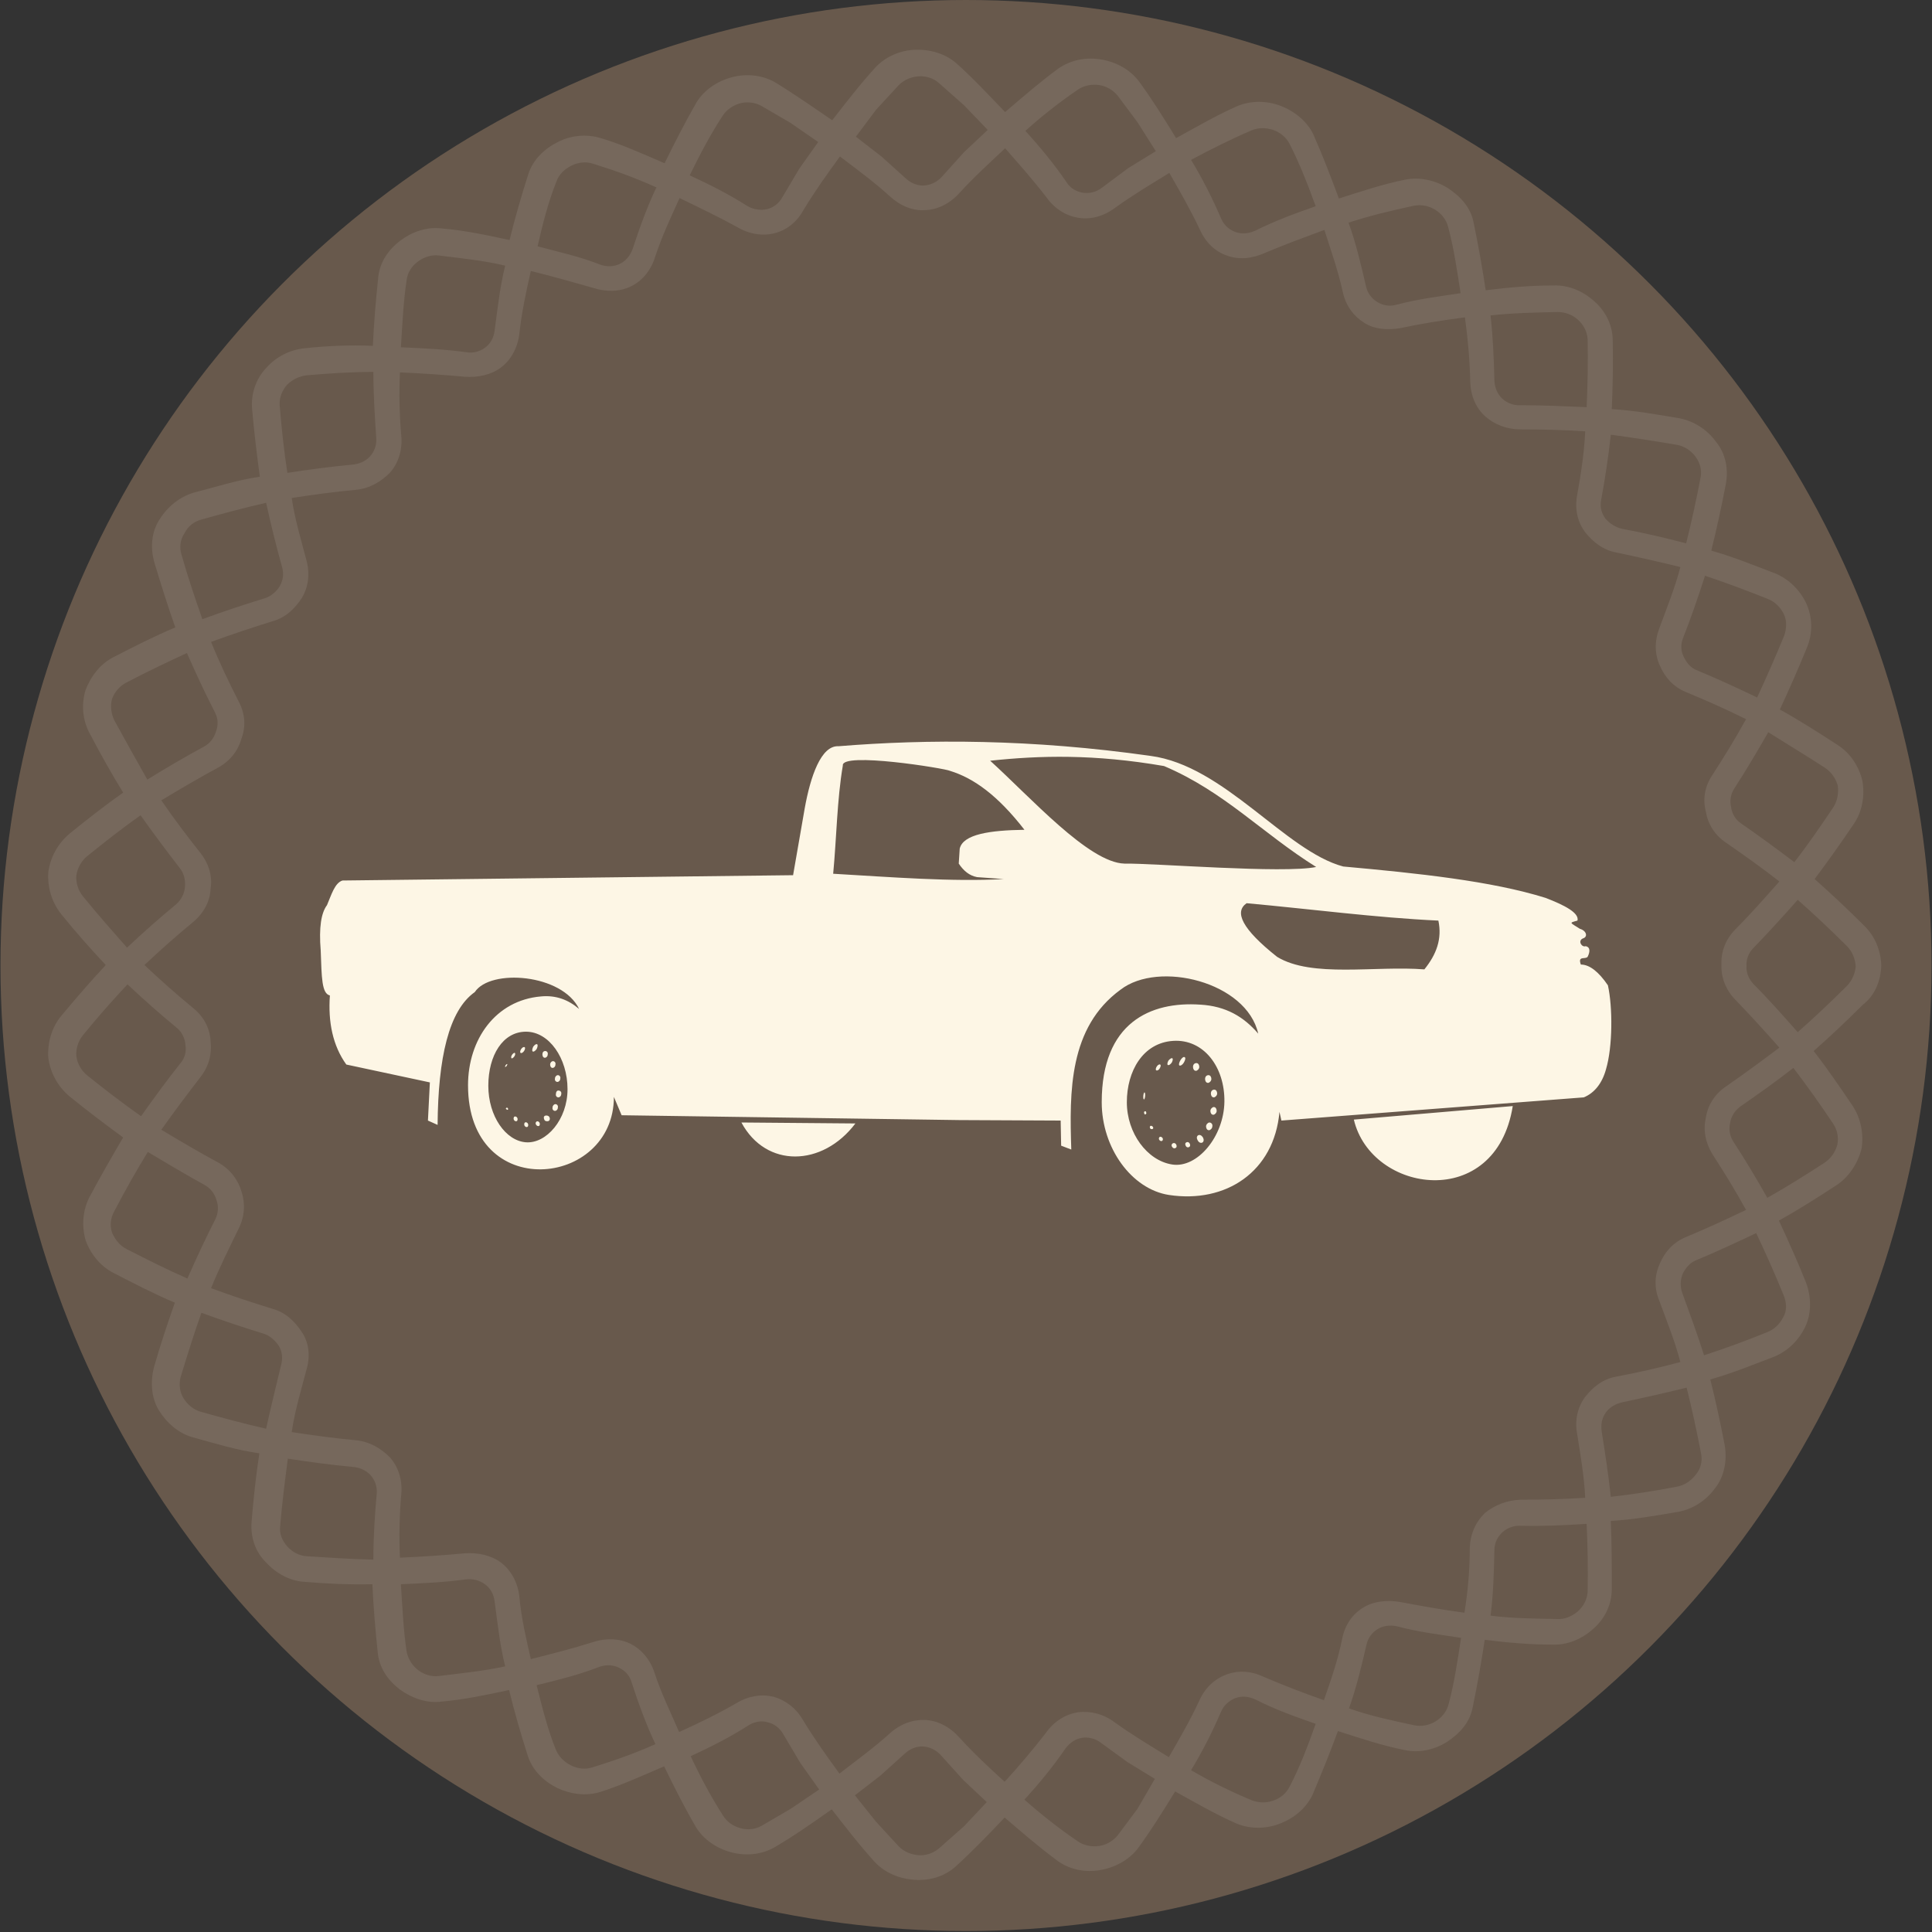
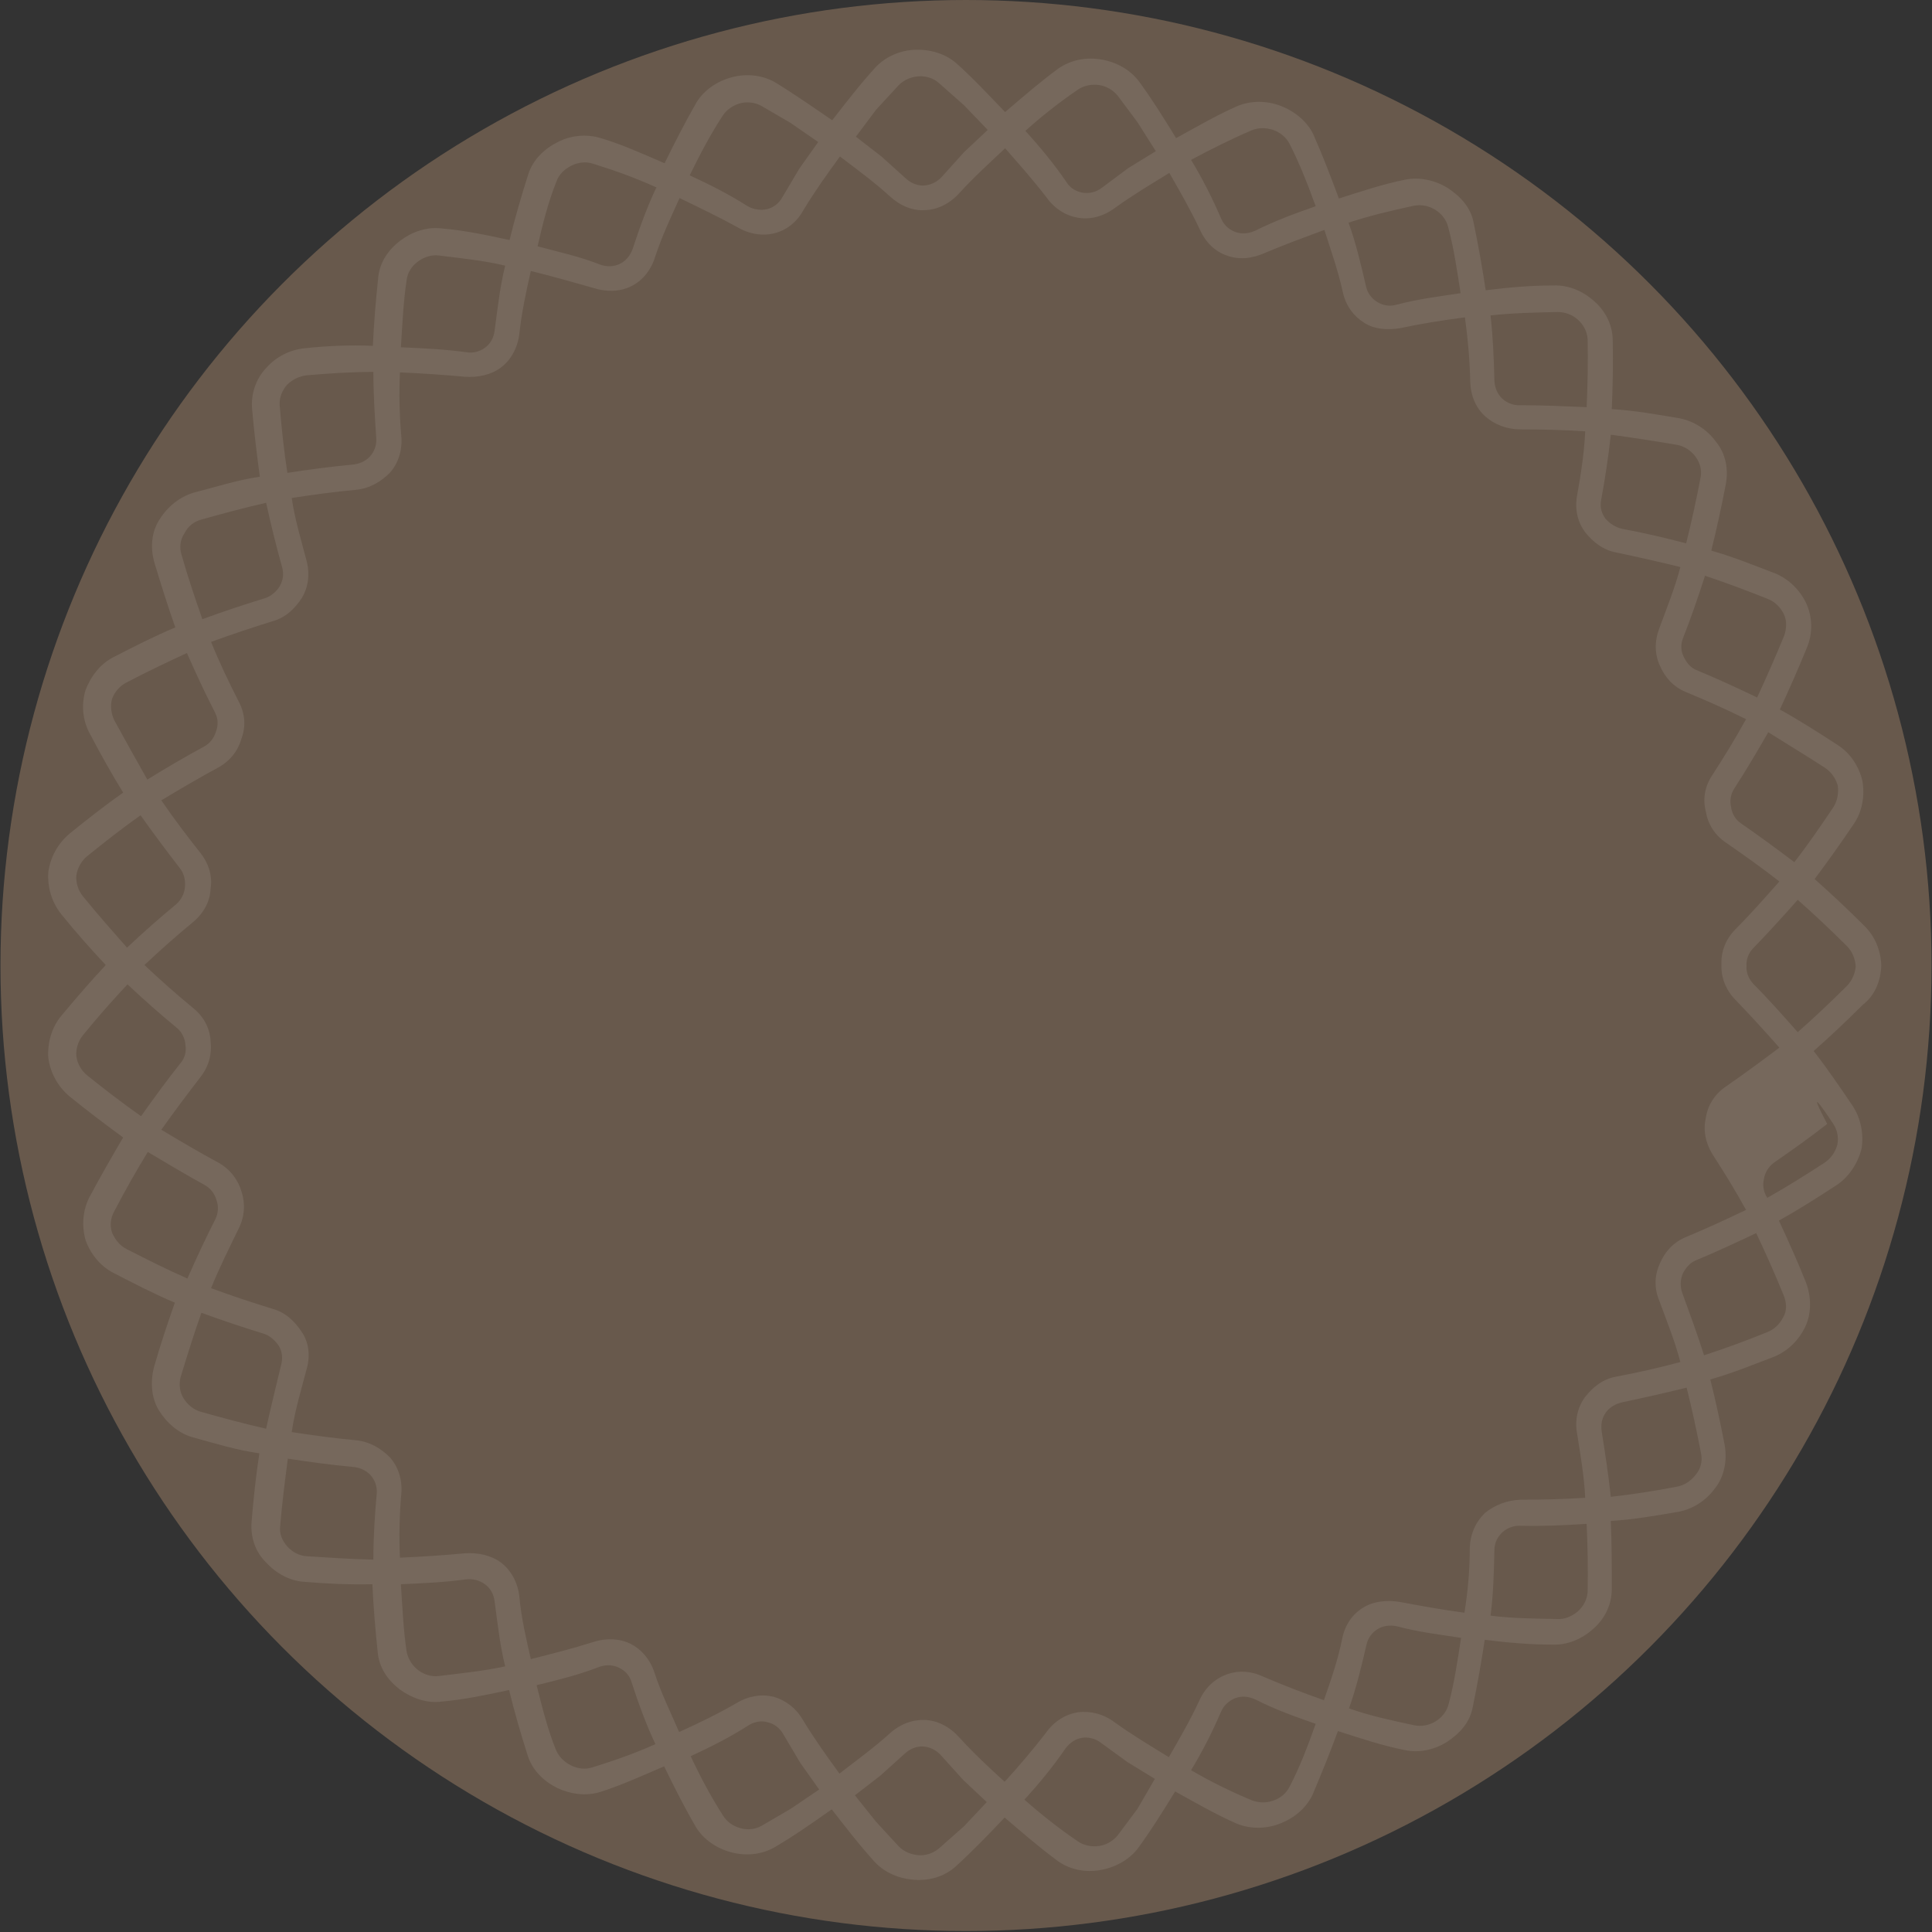
<svg xmlns="http://www.w3.org/2000/svg" x="0px" y="0px" viewBox="0 0 400 400" style="enable-background:new 0 0 400 400;" xml:space="preserve">
  <rect x="0" y="0" width="400" height="400" fill="#333333" stroke="none" />
  <style type="text/css"> .st0{fill:#68594C;} .st1{opacity:9.000000e-02;fill:#FFFFFF;} .st2{fill-rule:evenodd;clip-rule:evenodd;fill:#FDF6E5;} </style>
  <g id="Layer_2"> </g>
  <g id="Layer_1">
    <circle class="st0" cx="200" cy="199.9" r="199.9" />
-     <path class="st1" d="M389.5,199.9c-0.1-3.1-1.3-6.1-3.6-8.3c-3.4-3.4-6.8-6.6-10.2-9.6c2.7-3.6,5.4-7.4,8.1-11.4 c1.8-2.6,2.3-5.9,1.8-8.9c-0.7-3-2.5-5.8-5.2-7.5c-4-2.6-7.9-5.1-11.9-7.3c1.9-4.1,3.8-8.4,5.6-12.8c1.2-2.9,1.2-6.2-0.1-9.1 c-1.3-2.8-3.6-5.1-6.5-6.3c-4.5-1.7-8.6-3.4-13.2-4.7c1.1-4.4,2.1-9,3-13.7c0.6-3.1,0-6.4-2-8.8c-1.8-2.5-4.5-4.3-7.6-4.9 c-4.7-0.8-9.2-1.6-14-1.9c0.2-4.6,0.3-9.3,0.2-14.1c0-3.2-1.4-6.1-3.8-8.2c-2.3-2.1-5.3-3.4-8.4-3.3c-4.7,0-9.4,0.4-14.1,1 c-0.7-4.6-1.5-9.2-2.5-14c-0.6-3.2-2.8-5.5-5.4-7.2c-2.6-1.6-5.8-2.3-8.8-1.7c-4.5,0.9-9.3,2.5-13.7,3.9c-1.6-4.3-3.3-8.8-5.3-13.3 c-1.3-2.7-3.9-4.8-6.8-5.9c-2.9-1.1-6.2-1.1-9,0.1c-4.3,1.9-8.6,4.4-12.6,6.6c-2.4-3.9-5-8.1-7.8-11.9c-1.9-2.4-4.7-3.9-7.8-4.4 c-3.1-0.5-6.2,0.1-8.8,1.9c-3.8,2.8-7.5,6-11,9c-3.2-3.3-6.5-6.9-10.1-10.1c-2.3-2-5.4-2.9-8.5-2.8c-3.1,0.1-6.1,1.4-8.2,3.6 c-3.2,3.5-6.2,7.4-9,11c-3.8-2.6-7.8-5.4-11.9-7.9c-2.7-1.5-5.9-1.8-8.9-1c-3,0.8-5.7,2.6-7.3,5.2c-2.4,4.2-4.6,8.5-6.6,12.6 c-4.2-1.8-8.8-3.9-13.2-5.2c-2.9-0.9-6.2-0.6-8.9,0.8c-2.8,1.4-5.1,3.6-6.1,6.6c-1.5,4.7-2.8,9.2-3.9,13.7c-4.6-1-9.3-2-14-2.4 c-3.1-0.4-6.2,0.7-8.6,2.5c-2.5,1.9-4.3,4.5-4.6,7.7c-0.5,4.8-0.9,9.5-1.1,14.1c-4.8-0.2-9.4,0-14.1,0.5c-3.1,0.3-6,1.8-8,4.1 c-2.1,2.2-3.2,5.4-2.9,8.5c0.4,4.8,1,9.5,1.6,14c-4.8,0.7-9,2.1-13.7,3.3c-3,0.9-5.5,3-7.1,5.6c-1.7,2.6-1.9,6-1,9 c1.4,4.6,2.8,9.1,4.3,13.3c-4.3,1.8-8.4,3.9-12.7,6.1c-2.8,1.4-4.8,4-5.9,6.9c-0.9,3-0.6,6.3,0.9,9c2.2,4.2,4.5,8.3,6.9,12.2 c-3.7,2.6-7.4,5.5-11.1,8.5c-2.4,2-4,4.9-4.4,8c-0.2,3.1,0.7,6.2,2.7,8.7c3,3.7,6.1,7.2,9.2,10.5c-3.1,3.3-6.1,6.8-9.2,10.5 c-2,2.4-2.9,5.6-2.7,8.7c0.4,3.1,2,6,4.4,8c3.7,3,7.4,5.8,11.1,8.5c-2.3,3.9-4.6,7.9-6.9,12.2c-1.5,2.8-1.7,6.1-0.9,9 c1,2.9,3.1,5.5,5.9,6.9c4.3,2.2,8.3,4.3,12.6,6.1c-1.5,4.3-3,8.7-4.3,13.3c-0.8,3-0.6,6.4,1,9c1.6,2.6,4.1,4.8,7.1,5.6 c4.7,1.3,8.9,2.6,13.7,3.3c-0.7,4.5-1.2,9.2-1.6,14c-0.3,3.2,0.7,6.3,2.9,8.5c2.1,2.3,4.9,3.9,8,4.1c4.7,0.4,9.3,0.6,14.1,0.5 c0.2,4.6,0.6,9.3,1.1,14.1c0.3,3.2,2.1,5.8,4.6,7.7c2.5,1.8,5.6,2.9,8.6,2.5c4.6-0.4,9.4-1.4,14-2.4c1.1,4.5,2.4,9,3.9,13.7 c1,3,3.3,5.2,6.1,6.6c2.8,1.3,6,1.7,8.9,0.8c4.4-1.4,9-3.5,13.2-5.3c2,4.1,4.2,8.5,6.6,12.6c1.6,2.6,4.3,4.4,7.3,5.2 c3,0.8,6.2,0.5,8.9-1c4.1-2.4,8.1-5.2,11.9-7.9c2.8,3.6,5.8,7.5,9,11c2.1,2.2,5.1,3.4,8.2,3.6c3.1,0.2,6.2-0.7,8.5-2.8 c3.5-3.2,6.9-6.7,10.1-10.1c3.5,3,7.2,6.2,11,9c2.5,1.8,5.7,2.4,8.7,1.9c3-0.5,5.9-2,7.8-4.4c2.8-3.8,5.4-8,7.8-11.9 c4,2.2,8.3,4.7,12.6,6.6c2.8,1.2,6.1,1.2,9,0.1c2.9-1.1,5.4-3.1,6.8-5.9c1.9-4.5,3.7-8.9,5.3-13.3c4.4,1.4,9.1,3,13.7,3.9 c3,0.7,6.2,0,8.8-1.6c2.6-1.7,4.8-4,5.4-7.2c1-4.8,1.8-9.4,2.5-14c4.7,0.6,9.4,1,14.1,1c3.1,0.1,6.1-1.2,8.4-3.3 c2.3-2,3.8-4.9,3.8-8.2c0-4.8,0-9.5-0.2-14.1c4.8-0.3,9.3-1.1,14-1.9c3.1-0.6,5.8-2.4,7.6-4.9c1.9-2.4,2.5-5.7,2-8.8 c-0.9-4.7-1.9-9.3-3-13.7c4.6-1.3,8.7-3,13.2-4.7c2.9-1.2,5.2-3.5,6.5-6.3c1.3-2.8,1.2-6.2,0.1-9.1c-1.8-4.5-3.7-8.7-5.6-12.8 c4-2.2,7.9-4.7,11.9-7.3c2.6-1.7,4.4-4.5,5.2-7.5c0.5-3-0.1-6.3-1.8-8.9c-2.7-4-5.3-7.8-8.1-11.4c3.4-3,6.8-6.2,10.2-9.6 C388.2,206.1,389.4,203,389.5,199.9 M377.9,159c1.3,0.9,2.2,2.2,2.6,3.7c0.2,1.5-0.1,3.1-0.9,4.4c-2.7,4-5.3,7.8-8.1,11.4 c-3.7-2.8-7.4-5.5-11-8c-1.2-0.8-1.9-2-2.1-3.4c-0.3-1.3-0.1-2.7,0.7-3.9c2.4-3.7,4.7-7.6,7-11.6C369.9,154,373.9,156.4,377.9,159 M366,124c1.5,0.6,2.6,1.7,3.3,3.1c0.7,1.4,0.6,3,0.1,4.5c-1.8,4.4-3.7,8.7-5.6,12.8c-4.2-2-8.3-3.9-12.4-5.6 c-1.4-0.5-2.2-1.6-2.8-2.8c-0.6-1.2-0.7-2.6-0.1-4c1.6-4.1,3.1-8.4,4.5-12.8C357.2,120.6,361.5,122.2,366,124 M333.5,90 c4.5,0.6,9,1.3,13.7,2.1c1.6,0.3,2.9,1.2,3.8,2.4c0.9,1.2,1.4,2.7,1.1,4.3c-0.9,4.7-1.9,9.3-3,13.7c-4.5-1.2-8.9-2.2-13.2-3 c-1.4-0.3-2.6-1.1-3.5-2.1c-0.8-1.1-1.2-2.4-0.9-3.9C332.3,99.2,333,94.6,333.5,90 M322.5,64.6c1.6,0,3.1,0.6,4.2,1.6 c1.1,1,1.9,2.4,2,4c0.1,4.8,0,9.5-0.2,14.1c-4.6-0.2-9-0.4-13.5-0.4c-1.5,0.1-2.9-0.4-3.9-1.3c-1-0.9-1.6-2.2-1.7-3.7 c-0.1-4.4-0.3-9.2-0.8-13.6C313.3,64.8,317.7,64.7,322.5,64.6 M292.7,42.6c1.5-0.3,3.1,0,4.4,0.8c1.3,0.8,2.3,2,2.7,3.5 c1.2,4.4,1.9,9.3,2.6,13.8c-4.6,0.7-8.8,1.2-13.3,2.4c-1.5,0.4-2.9,0.1-4-0.6c-1.1-0.7-2-1.8-2.3-3.3c-1-4.3-2.1-9-3.6-13.1 C283.8,44.6,288.1,43.6,292.7,42.6 M259.1,27c1.4-0.6,3-0.6,4.5-0.1c1.4,0.5,2.7,1.5,3.4,2.9c2.1,4.1,3.8,8.5,5.4,12.9 c-4.3,1.5-8.4,3-12.6,5.1c-1.4,0.6-2.8,0.7-4.1,0.2c-1.3-0.5-2.3-1.4-2.9-2.8c-1.8-4.2-3.9-8.3-6.2-12.1 C250.7,30.9,254.9,28.8,259.1,27 M223.1,18.6c1.3-0.9,2.9-1.2,4.4-1c1.5,0.2,2.9,1,3.9,2.2l4.1,5.5l3.8,6l-5.7,3.5l-5.5,4.1 c-1.2,0.9-2.6,1.2-3.9,1c-1.3-0.2-2.6-0.9-3.4-2.2c-2.6-3.8-5.5-7.3-8.5-10.6C215.6,24.1,219.3,21.2,223.1,18.6 M181.4,22.7 l4.7-5.1c1.1-1.1,2.6-1.7,4.1-1.8c1.5-0.1,3.1,0.4,4.2,1.4l5.2,4.6l4.9,5.1l-4.9,4.6l-4.6,5.1c-1,1.1-2.3,1.7-3.6,1.8 c-1.3,0.1-2.7-0.4-3.8-1.4l-5.1-4.6l-5.3-4.1L181.4,22.7z M149.6,24c0.8-1.3,2.2-2.2,3.6-2.6c1.5-0.4,3.1-0.2,4.4,0.5l6,3.5l5.8,4 l-3.9,5.5l-3.5,5.9c-0.7,1.3-1.9,2.2-3.2,2.5c-1.3,0.3-2.7,0.1-4-0.6c-3.9-2.5-7.9-4.5-12-6.4C144.9,32,147.1,27.8,149.6,24 M115.2,37.6c0.5-1.5,1.7-2.6,3.1-3.3c1.4-0.7,3-0.9,4.5-0.4c4.5,1.4,8.7,2.9,13.1,4.9c-1.9,4-3.5,8.4-4.9,12.7 c-0.5,1.4-1.4,2.5-2.6,3.1c-1.2,0.6-2.7,0.7-4.1,0.2c-4.3-1.7-8.5-2.6-13-3.8C112.3,46.6,113.5,41.8,115.2,37.6 M84.2,57.9 c0.2-1.5,1.1-2.9,2.4-3.8c1.2-0.9,2.8-1.4,4.3-1.2c4.7,0.6,9.1,1,13.7,2.1c-1.1,4.3-1.6,9.1-2.2,13.5c-0.2,1.5-0.9,2.7-2,3.5 c-1.1,0.8-2.5,1.2-4,0.9c-4.5-0.6-8.8-0.8-13.4-1C83.3,67.3,83.5,62.5,84.2,57.9 M63.5,77.7c4.7-0.4,9.3-0.7,13.8-0.7 c0,4.6,0.3,9.3,0.6,13.7c0.1,1.5-0.4,2.8-1.3,3.8c-0.9,1-2.3,1.6-3.7,1.7c-4.3,0.4-8.8,1-13.4,1.7c-0.7-4.5-1.2-9.2-1.6-14 c-0.1-1.6,0.5-3,1.5-4.2C60.5,78.6,61.9,77.9,63.5,77.7 M41.6,107.6c4.6-1.3,9.1-2.5,13.5-3.5c1,4.6,2.1,9,3.3,13.3 c0.4,1.4,0.2,2.8-0.5,4c-0.7,1.1-1.8,2.1-3.2,2.5c-4.2,1.3-8.5,2.7-12.8,4.3c-1.5-4.3-3-8.7-4.3-13.3c-0.5-1.5-0.3-3.2,0.6-4.5 C38.9,109,40.1,108,41.6,107.6 M23.7,149.2c-0.7-1.4-0.9-3.1-0.5-4.5c0.5-1.4,1.6-2.7,3-3.4c4.2-2.2,8.4-4.2,12.5-6.1 c1.9,4.3,3.8,8.4,5.8,12.3c0.7,1.3,0.7,2.7,0.2,4c-0.4,1.3-1.2,2.4-2.5,3.1c-3.9,2.1-7.8,4.4-11.7,6.8 C28.3,157.5,26,153.4,23.7,149.2 M17.2,185.6c-1-1.2-1.5-2.8-1.4-4.3c0.2-1.5,1-3,2.2-4c3.7-3,7.4-5.9,11.1-8.5 c2.7,3.8,5.4,7.4,8.1,10.9c0.9,1.1,1.2,2.5,1.1,3.9c-0.1,1.3-0.7,2.6-1.8,3.6c-3.4,2.8-6.8,5.8-10.2,9 C23.3,192.8,20.2,189.3,17.2,185.6 M18,222.6c-1.2-1-2-2.4-2.2-4c-0.1-1.5,0.4-3.1,1.4-4.3c3-3.7,6.1-7.2,9.2-10.5 c3.4,3.2,6.8,6.2,10.2,9c1.1,0.9,1.7,2.2,1.8,3.6c0.2,1.3-0.1,2.7-1.1,3.8c-2.7,3.4-5.4,7.1-8.1,10.9 C25.4,228.4,21.7,225.6,18,222.6 M26.2,258.6c-1.4-0.7-2.4-2-3-3.4c-0.5-1.5-0.3-3.1,0.5-4.5c2.2-4.2,4.5-8.3,6.9-12.2 c4,2.4,7.9,4.7,11.7,6.8c1.3,0.7,2.1,1.8,2.5,3.1c0.5,1.3,0.4,2.7-0.2,4c-2,3.9-3.9,8-5.8,12.3C34.7,262.9,30.5,260.8,26.2,258.6 M55.1,295.8c-4.4-1-8.9-2.2-13.5-3.5c-1.5-0.4-2.8-1.5-3.6-2.8c-0.8-1.3-1-2.9-0.6-4.4c1.4-4.6,2.8-9.1,4.3-13.3 c4.4,1.6,8.6,3,12.8,4.3c1.4,0.4,2.4,1.4,3.2,2.5c0.7,1.1,0.9,2.6,0.5,4C57.2,286.8,56.1,291.2,55.1,295.8 M77.3,322.9 c-4.6-0.1-9.1-0.4-13.8-0.7c-1.6-0.1-3-0.9-4-2c-1-1.1-1.7-2.6-1.5-4.2c0.4-4.8,1-9.5,1.6-14c4.6,0.7,9,1.3,13.4,1.7 c1.4,0.1,2.8,0.7,3.7,1.7c0.9,1,1.4,2.3,1.3,3.8C77.6,313.6,77.3,318.2,77.3,322.9 M90.9,347c-1.6,0.2-3.1-0.3-4.3-1.2 c-1.2-0.9-2.1-2.3-2.4-3.8c-0.7-4.6-0.9-9.5-1.2-14c4.6-0.2,9-0.4,13.4-1c1.5-0.2,2.9,0.2,4,1c1.1,0.8,1.8,2,2,3.5 c0.6,4.4,1.1,9.2,2.2,13.5C100,346,95.6,346.4,90.9,347 M122.7,365.9c-1.5,0.5-3.1,0.3-4.5-0.4c-1.4-0.7-2.5-1.8-3.1-3.2 c-1.7-4.2-2.9-9-4-13.4c4.5-1.1,8.6-2.1,13-3.8c1.4-0.5,2.9-0.4,4.1,0.2c1.2,0.6,2.2,1.6,2.6,3.1c1.4,4.3,3,8.7,4.9,12.7 C131.5,363,127.2,364.5,122.7,365.9 M163.7,374.5l-6,3.5c-1.4,0.8-3,0.9-4.4,0.5c-1.5-0.4-2.8-1.3-3.6-2.6c-2.5-3.9-4.7-8-6.7-12.3 c4.1-1.9,8.1-3.9,12-6.4c1.3-0.8,2.7-1,4-0.6c1.3,0.3,2.5,1.2,3.2,2.5l3.5,5.9l3.9,5.5L163.7,374.5z M199.6,378.1l-5.2,4.6 c-1.2,1-2.7,1.5-4.2,1.4c-1.5-0.1-3-0.7-4.1-1.8l-4.7-5.1l-4.4-5.5l5.3-4.1l5.1-4.6c1.1-1,2.5-1.5,3.8-1.4c1.3,0.1,2.6,0.7,3.6,1.8 l4.6,5.1l4.9,4.6L199.6,378.1z M235.5,374.5l-4.1,5.5c-1,1.2-2.4,2-3.9,2.2c-1.5,0.2-3.1-0.1-4.4-1c-3.8-2.6-7.5-5.5-11-8.6 c3-3.3,5.9-6.8,8.5-10.6c0.9-1.2,2.1-2,3.4-2.2c1.3-0.2,2.7,0.1,3.9,1l5.5,4l5.7,3.5L235.5,374.5z M267,369.9 c-0.7,1.4-1.9,2.4-3.4,2.9c-1.4,0.5-3,0.5-4.5-0.1c-4.3-1.8-8.4-3.8-12.5-6.2c2.3-3.8,4.4-7.9,6.2-12.1c0.6-1.4,1.7-2.3,2.9-2.8 c1.3-0.5,2.7-0.4,4.1,0.2c4.1,2.1,8.3,3.6,12.6,5.1C270.8,361.4,269.1,365.9,267,369.9 M299.9,352.9c-0.4,1.5-1.4,2.7-2.7,3.5 c-1.3,0.8-2.9,1.1-4.4,0.8c-4.6-1-9-1.9-13.5-3.5c1.5-4.2,2.6-8.8,3.6-13.1c0.3-1.5,1.2-2.6,2.3-3.3c1.1-0.7,2.6-0.9,4-0.6 c4.5,1.2,8.7,1.7,13.3,2.4C301.8,343.6,301.1,348.5,299.9,352.9 M304.3,320.5c0,4.6-0.4,9-1.1,13.4c-4.5-0.6-8.9-1.4-13.2-2.2 c-2.7-0.5-5.6-0.2-7.7,1.1c-2.2,1.3-3.8,3.5-4.4,6.4c-0.9,4.5-2.3,8.5-3.8,12.8c-4.3-1.5-8.4-3.1-12.4-4.8 c-2.7-1.3-5.4-1.4-7.8-0.5c-2.4,0.9-4.4,2.7-5.6,5.4c-1.9,4.1-4,7.7-6.3,11.7c-3.9-2.4-7.6-4.6-11.2-7.2c-2.4-1.8-5.1-2.4-7.6-2.1 c-2.5,0.4-4.9,1.8-6.6,4.2c-2.7,3.5-5.5,6.8-8.6,10.2c-3.4-3.1-6.5-6-9.5-9.3c-2-2.2-4.5-3.4-7-3.5c-2.5-0.1-5.1,0.8-7.3,2.8 c-3.3,3-6.8,5.5-10.4,8.3c-2.7-3.7-5.2-7.2-7.5-11c-1.5-2.6-3.7-4.2-6.1-4.9c-2.5-0.6-5.2-0.2-7.7,1.3c-3.8,2.2-7.7,4.1-11.9,6 c-1.8-4.2-3.7-8-5.1-12.3c-0.9-2.8-2.8-4.9-5-6c-2.3-1.1-5.1-1.2-7.8-0.3c-4.1,1.3-8.4,2.4-12.8,3.5c-1-4.4-2-8.6-2.4-13.2 c-0.4-2.9-1.8-5.3-3.8-6.8c-2-1.5-4.8-2.1-7.5-1.9c-4.3,0.4-8.8,0.7-13.4,0.9c-0.2-4.4-0.1-8.9,0.3-13.4c0.2-2.9-0.7-5.5-2.4-7.4 c-1.8-1.8-4.1-3.2-6.9-3.5c-4.3-0.4-8.8-1-13.4-1.7c0.6-4.3,2-8.9,3.1-13.1c0.8-2.8,0.4-5.5-1-7.6c-1.4-2.1-3.2-4-6-4.8 c-4.2-1.3-8.5-2.7-12.8-4.3c1.7-4.2,3.8-8.4,5.7-12.3c1.3-2.6,1.4-5.3,0.6-7.7c-0.7-2.4-2.3-4.6-4.8-6c-3.9-2.1-7.8-4.4-11.8-6.8 c2.7-3.8,5.4-7.4,8.1-10.9c1.8-2.3,2.4-4.9,2.1-7.4c-0.1-2.5-1.3-5-3.5-6.8c-3.4-2.8-6.8-5.8-10.2-9c3.4-3.2,6.8-6.2,10.2-9 c2.2-1.9,3.4-4.3,3.5-6.8c0.4-2.5-0.3-5.1-2.1-7.4c-2.7-3.4-5.5-7.1-8.1-10.9c4-2.4,7.9-4.7,11.8-6.8c2.5-1.4,4.1-3.5,4.8-6 c0.9-2.4,0.8-5.1-0.6-7.7c-2-3.9-4-8.1-5.7-12.3c4.4-1.6,8.6-3,12.8-4.3c2.8-0.8,4.6-2.7,6-4.8c1.3-2.2,1.7-4.8,1-7.6 c-1.1-4.2-2.5-8.8-3.1-13.1c4.6-0.7,9-1.3,13.4-1.7c2.8-0.3,5.1-1.7,6.9-3.5c1.7-1.9,2.6-4.5,2.4-7.4c-0.4-4.5-0.5-9-0.3-13.4 c4.6,0.2,9.1,0.5,13.4,0.9c2.8,0.2,5.5-0.4,7.5-1.9c2-1.5,3.4-3.9,3.8-6.8c0.5-4.6,1.4-8.8,2.4-13.2c4.4,1.1,8.7,2.3,12.9,3.5 c2.7,0.9,5.6,0.8,7.8-0.3c2.3-1.1,4.1-3.2,5-6c1.4-4.3,3.2-8.1,5.1-12.3c4.1,2,8.1,3.9,11.9,6c2.5,1.5,5.3,1.9,7.7,1.3 c2.5-0.6,4.7-2.3,6.1-4.9c2.3-3.8,4.8-7.3,7.5-11c3.7,2.8,7.1,5.3,10.4,8.3c2.2,2,4.8,3,7.3,2.8c2.5-0.1,5-1.3,7-3.5 c3-3.3,6.2-6.2,9.5-9.3c3,3.4,5.9,6.7,8.6,10.2c1.7,2.4,4.1,3.8,6.6,4.2c2.5,0.4,5.2-0.3,7.6-2.1c3.6-2.6,7.3-4.8,11.2-7.2 c2.3,4,4.4,7.7,6.3,11.7c1.2,2.7,3.2,4.6,5.6,5.4c2.4,0.9,5.1,0.7,7.8-0.5c4-1.7,8.1-3.2,12.4-4.8c1.4,4.4,2.8,8.3,3.8,12.8 c0.6,2.9,2.3,5.1,4.4,6.4c2.1,1.4,5,1.6,7.7,1.1c4.2-0.9,8.6-1.6,13.2-2.2c0.6,4.4,1,8.8,1.1,13.4c0.1,2.9,1.2,5.4,3.1,7.1 c1.9,1.7,4.5,2.7,7.3,2.7c4.3,0,8.8,0.1,13.4,0.4c-0.2,4.4-0.9,9-1.7,13.4c-0.5,2.9,0.2,5.5,1.7,7.5c1.6,2,3.7,3.7,6.5,4.2 c4.3,0.9,8.7,1.9,13.2,3c-1.1,4.3-2.9,8.7-4.4,12.8c-1,2.7-0.9,5.4,0.2,7.7c1,2.3,2.7,4.3,5.4,5.4c4.1,1.7,8.2,3.5,12.4,5.6 c-2.2,4-4.6,7.9-7,11.6c-1.6,2.4-2,5.1-1.3,7.6c0.4,2.5,1.8,4.8,4.2,6.4c3.6,2.5,7.3,5.1,11,8c-3.1,3.5-6.1,6.9-9.2,10 c-2,2.1-2.9,4.6-2.8,7.2c-0.1,2.5,0.8,5.1,2.8,7.2c3.1,3.2,6.1,6.5,9.2,10c-3.7,2.8-7.4,5.5-11,8c-2.4,1.6-3.8,3.9-4.2,6.4 c-0.6,2.5-0.2,5.1,1.3,7.6c2.4,3.7,4.8,7.6,7,11.6c-4.2,2-8.3,3.9-12.4,5.6c-2.7,1.1-4.4,3.1-5.4,5.4c-1.1,2.3-1.3,5-0.2,7.7 c1.5,4.1,3.3,8.5,4.4,12.8c-4.5,1.2-8.9,2.2-13.2,3c-2.9,0.5-4.9,2.2-6.5,4.2c-1.5,2-2.2,4.7-1.7,7.5c0.7,4.4,1.5,9,1.7,13.4 c-4.6,0.3-9.1,0.4-13.4,0.4c-2.8,0.1-5.3,1.1-7.3,2.7C305.5,315.1,304.4,317.6,304.3,320.5 M322.5,335.2c-4.8-0.1-9.2-0.1-13.9-0.7 c0.6-4.5,0.7-9.2,0.8-13.6c0-1.5,0.7-2.8,1.7-3.7c1-0.9,2.4-1.4,3.9-1.3c4.4,0.1,8.8-0.1,13.5-0.4c0.2,4.6,0.3,9.3,0.2,14.1 c-0.1,1.5-0.8,2.9-2,4C325.5,334.6,324,335.3,322.5,335.2 M347.2,307.8c-4.7,0.9-9.2,1.6-13.7,2.1c-0.5-4.7-1.2-9.2-1.9-13.6 c-0.2-1.5,0.1-2.8,0.9-3.9c0.8-1.1,2.1-1.8,3.5-2.1c4.3-0.9,8.7-1.9,13.2-3c1.1,4.4,2.1,9,3,13.7c0.3,1.6-0.1,3.1-1.1,4.3 C350.1,306.6,348.8,307.5,347.2,307.8 M369.3,268.2c0.6,1.5,0.7,3.2-0.1,4.5c-0.7,1.4-1.8,2.5-3.3,3.1c-4.4,1.8-8.8,3.4-13.1,4.8 c-1.4-4.5-3-8.7-4.5-12.9c-0.5-1.4-0.4-2.8,0.1-4c0.6-1.2,1.5-2.3,2.8-2.8c4.1-1.7,8.2-3.6,12.4-5.6 C365.6,259.5,367.5,263.8,369.3,268.2 M379.5,232.6c0.9,1.3,1.2,2.9,0.9,4.4c-0.4,1.5-1.3,2.8-2.6,3.7c-4,2.6-8,5.1-11.9,7.3 c-2.3-4.1-4.6-7.9-7-11.6c-0.8-1.2-1-2.6-0.7-3.9c0.2-1.3,0.9-2.5,2.1-3.4c3.6-2.5,7.3-5.1,11-8 C374.2,224.9,376.9,228.7,379.5,232.6 M382.4,204.1c-3.4,3.4-6.8,6.6-10.2,9.6c-3.1-3.5-6.1-6.9-9.2-10c-1-1.1-1.5-2.4-1.4-3.7 c-0.1-1.3,0.4-2.7,1.4-3.7c3.1-3.2,6.1-6.5,9.2-10c3.4,3,6.8,6.2,10.2,9.6c1.1,1.1,1.7,2.6,1.8,4.2 C384.1,201.4,383.5,203,382.4,204.1" />
+     <path class="st1" d="M389.5,199.9c-0.1-3.1-1.3-6.1-3.6-8.3c-3.4-3.4-6.8-6.6-10.2-9.6c2.7-3.6,5.4-7.4,8.1-11.4 c1.8-2.6,2.3-5.9,1.8-8.9c-0.7-3-2.5-5.8-5.2-7.5c-4-2.6-7.9-5.1-11.9-7.3c1.9-4.1,3.8-8.4,5.6-12.8c1.2-2.9,1.2-6.2-0.1-9.1 c-1.3-2.8-3.6-5.1-6.5-6.3c-4.5-1.7-8.6-3.4-13.2-4.7c1.1-4.4,2.1-9,3-13.7c0.6-3.1,0-6.4-2-8.8c-1.8-2.5-4.5-4.3-7.6-4.9 c-4.7-0.8-9.2-1.6-14-1.9c0.2-4.6,0.3-9.3,0.2-14.1c0-3.2-1.4-6.1-3.8-8.2c-2.3-2.1-5.3-3.4-8.4-3.3c-4.7,0-9.4,0.4-14.1,1 c-0.7-4.6-1.5-9.2-2.5-14c-0.6-3.2-2.8-5.5-5.4-7.2c-2.6-1.6-5.8-2.3-8.8-1.7c-4.5,0.9-9.3,2.5-13.7,3.9c-1.6-4.3-3.3-8.8-5.3-13.3 c-1.3-2.7-3.9-4.8-6.8-5.9c-2.9-1.1-6.2-1.1-9,0.1c-4.3,1.9-8.6,4.4-12.6,6.6c-2.4-3.9-5-8.1-7.8-11.9c-1.9-2.4-4.7-3.9-7.8-4.4 c-3.1-0.5-6.2,0.1-8.8,1.9c-3.8,2.8-7.5,6-11,9c-3.2-3.3-6.5-6.9-10.1-10.1c-2.3-2-5.4-2.9-8.5-2.8c-3.1,0.1-6.1,1.4-8.2,3.6 c-3.2,3.5-6.2,7.4-9,11c-3.8-2.6-7.8-5.4-11.9-7.9c-2.7-1.5-5.9-1.8-8.9-1c-3,0.8-5.7,2.6-7.3,5.2c-2.4,4.2-4.6,8.5-6.6,12.6 c-4.2-1.8-8.8-3.9-13.2-5.2c-2.9-0.9-6.2-0.6-8.9,0.8c-2.8,1.4-5.1,3.6-6.1,6.6c-1.5,4.7-2.8,9.2-3.9,13.7c-4.6-1-9.3-2-14-2.4 c-3.1-0.4-6.2,0.7-8.6,2.5c-2.5,1.9-4.3,4.5-4.6,7.7c-0.5,4.8-0.9,9.5-1.1,14.1c-4.8-0.2-9.4,0-14.1,0.5c-3.1,0.3-6,1.8-8,4.1 c-2.1,2.2-3.2,5.4-2.9,8.5c0.4,4.8,1,9.5,1.6,14c-4.8,0.7-9,2.1-13.7,3.3c-3,0.9-5.5,3-7.1,5.6c-1.7,2.6-1.9,6-1,9 c1.4,4.6,2.8,9.1,4.3,13.3c-4.3,1.8-8.4,3.9-12.7,6.1c-2.8,1.4-4.8,4-5.9,6.9c-0.9,3-0.6,6.3,0.9,9c2.2,4.2,4.5,8.3,6.9,12.2 c-3.7,2.6-7.4,5.5-11.1,8.5c-2.4,2-4,4.9-4.4,8c-0.2,3.1,0.7,6.2,2.7,8.7c3,3.7,6.1,7.2,9.2,10.5c-3.1,3.3-6.1,6.8-9.2,10.5 c-2,2.4-2.9,5.6-2.7,8.7c0.4,3.1,2,6,4.4,8c3.7,3,7.4,5.8,11.1,8.5c-2.3,3.9-4.6,7.9-6.9,12.2c-1.5,2.8-1.7,6.1-0.9,9 c1,2.9,3.1,5.5,5.9,6.9c4.3,2.2,8.3,4.3,12.6,6.1c-1.5,4.3-3,8.7-4.3,13.3c-0.8,3-0.6,6.4,1,9c1.6,2.6,4.1,4.8,7.1,5.6 c4.7,1.3,8.9,2.6,13.7,3.3c-0.7,4.5-1.2,9.2-1.6,14c-0.3,3.2,0.7,6.3,2.9,8.5c2.1,2.3,4.9,3.9,8,4.1c4.7,0.4,9.3,0.6,14.1,0.5 c0.2,4.6,0.6,9.3,1.1,14.1c0.3,3.2,2.1,5.8,4.6,7.7c2.5,1.8,5.6,2.9,8.6,2.5c4.6-0.4,9.4-1.4,14-2.4c1.1,4.5,2.4,9,3.9,13.7 c1,3,3.3,5.2,6.1,6.6c2.8,1.3,6,1.7,8.9,0.8c4.4-1.4,9-3.5,13.2-5.3c2,4.1,4.2,8.5,6.6,12.6c1.6,2.6,4.3,4.4,7.3,5.2 c3,0.8,6.2,0.5,8.9-1c4.1-2.4,8.1-5.2,11.9-7.9c2.8,3.6,5.8,7.5,9,11c2.1,2.2,5.1,3.4,8.2,3.6c3.1,0.2,6.2-0.7,8.5-2.8 c3.5-3.2,6.9-6.7,10.1-10.1c3.5,3,7.2,6.2,11,9c2.5,1.8,5.7,2.4,8.7,1.9c3-0.5,5.9-2,7.8-4.4c2.8-3.8,5.4-8,7.8-11.9 c4,2.2,8.3,4.7,12.6,6.6c2.8,1.2,6.1,1.2,9,0.1c2.9-1.1,5.4-3.1,6.8-5.9c1.9-4.5,3.7-8.9,5.3-13.3c4.4,1.4,9.1,3,13.7,3.9 c3,0.7,6.2,0,8.8-1.6c2.6-1.7,4.8-4,5.4-7.2c1-4.8,1.8-9.4,2.5-14c4.7,0.6,9.4,1,14.1,1c3.1,0.1,6.1-1.2,8.4-3.3 c2.3-2,3.8-4.9,3.8-8.2c0-4.8,0-9.5-0.2-14.1c4.8-0.3,9.3-1.1,14-1.9c3.1-0.6,5.8-2.4,7.6-4.9c1.9-2.4,2.5-5.7,2-8.8 c-0.9-4.7-1.9-9.3-3-13.7c4.6-1.3,8.7-3,13.2-4.7c2.9-1.2,5.2-3.5,6.5-6.3c1.3-2.8,1.2-6.2,0.1-9.1c-1.8-4.5-3.7-8.7-5.6-12.8 c4-2.2,7.9-4.7,11.9-7.3c2.6-1.7,4.4-4.5,5.2-7.5c0.5-3-0.1-6.3-1.8-8.9c-2.7-4-5.3-7.8-8.1-11.4c3.4-3,6.8-6.2,10.2-9.6 C388.2,206.1,389.4,203,389.5,199.9 M377.9,159c1.3,0.9,2.2,2.2,2.6,3.7c0.2,1.5-0.1,3.1-0.9,4.4c-2.7,4-5.3,7.8-8.1,11.4 c-3.7-2.8-7.4-5.5-11-8c-1.2-0.8-1.9-2-2.1-3.4c-0.3-1.3-0.1-2.7,0.7-3.9c2.4-3.7,4.7-7.6,7-11.6C369.9,154,373.9,156.4,377.9,159 M366,124c1.5,0.6,2.6,1.7,3.3,3.1c0.7,1.4,0.6,3,0.1,4.5c-1.8,4.4-3.7,8.7-5.6,12.8c-4.2-2-8.3-3.9-12.4-5.6 c-1.4-0.5-2.2-1.6-2.8-2.8c-0.6-1.2-0.7-2.6-0.1-4c1.6-4.1,3.1-8.4,4.5-12.8C357.2,120.6,361.5,122.2,366,124 M333.5,90 c4.5,0.6,9,1.3,13.7,2.1c1.6,0.3,2.9,1.2,3.8,2.4c0.9,1.2,1.4,2.7,1.1,4.3c-0.9,4.7-1.9,9.3-3,13.7c-4.5-1.2-8.9-2.2-13.2-3 c-1.4-0.3-2.6-1.1-3.5-2.1c-0.8-1.1-1.2-2.4-0.9-3.9C332.3,99.2,333,94.6,333.5,90 M322.5,64.6c1.6,0,3.1,0.6,4.2,1.6 c1.1,1,1.9,2.4,2,4c0.1,4.8,0,9.5-0.2,14.1c-4.6-0.2-9-0.4-13.5-0.4c-1.5,0.1-2.9-0.4-3.9-1.3c-1-0.9-1.6-2.2-1.7-3.7 c-0.1-4.4-0.3-9.2-0.8-13.6C313.3,64.8,317.7,64.7,322.5,64.6 M292.7,42.6c1.5-0.3,3.1,0,4.4,0.8c1.3,0.8,2.3,2,2.7,3.5 c1.2,4.4,1.9,9.3,2.6,13.8c-4.6,0.7-8.8,1.2-13.3,2.4c-1.5,0.4-2.9,0.1-4-0.6c-1.1-0.7-2-1.8-2.3-3.3c-1-4.3-2.1-9-3.6-13.1 C283.8,44.6,288.1,43.6,292.7,42.6 M259.1,27c1.4-0.6,3-0.6,4.5-0.1c1.4,0.5,2.7,1.5,3.4,2.9c2.1,4.1,3.8,8.5,5.4,12.9 c-4.3,1.5-8.4,3-12.6,5.1c-1.4,0.6-2.8,0.7-4.1,0.2c-1.3-0.5-2.3-1.4-2.9-2.8c-1.8-4.2-3.9-8.3-6.2-12.1 C250.7,30.9,254.9,28.8,259.1,27 M223.1,18.6c1.3-0.9,2.9-1.2,4.4-1c1.5,0.2,2.9,1,3.9,2.2l4.1,5.5l3.8,6l-5.7,3.5l-5.5,4.1 c-1.2,0.9-2.6,1.2-3.9,1c-1.3-0.2-2.6-0.9-3.4-2.2c-2.6-3.8-5.5-7.3-8.5-10.6C215.6,24.1,219.3,21.2,223.1,18.6 M181.4,22.7 l4.7-5.1c1.1-1.1,2.6-1.7,4.1-1.8c1.5-0.1,3.1,0.4,4.2,1.4l5.2,4.6l4.9,5.1l-4.9,4.6l-4.6,5.1c-1,1.1-2.3,1.7-3.6,1.8 c-1.3,0.1-2.7-0.4-3.8-1.4l-5.1-4.6l-5.3-4.1L181.4,22.7z M149.6,24c0.8-1.3,2.2-2.2,3.6-2.6c1.5-0.4,3.1-0.2,4.4,0.5l6,3.5l5.8,4 l-3.9,5.5l-3.5,5.9c-0.7,1.3-1.9,2.2-3.2,2.5c-1.3,0.3-2.7,0.1-4-0.6c-3.9-2.5-7.9-4.5-12-6.4C144.9,32,147.1,27.8,149.6,24 M115.2,37.6c0.5-1.5,1.7-2.6,3.1-3.3c1.4-0.7,3-0.9,4.5-0.4c4.5,1.4,8.7,2.9,13.1,4.9c-1.9,4-3.5,8.4-4.9,12.7 c-0.5,1.4-1.4,2.5-2.6,3.1c-1.2,0.6-2.7,0.7-4.1,0.2c-4.3-1.7-8.5-2.6-13-3.8C112.3,46.6,113.5,41.8,115.2,37.6 M84.2,57.9 c0.2-1.5,1.1-2.9,2.4-3.8c1.2-0.9,2.8-1.4,4.3-1.2c4.7,0.6,9.1,1,13.7,2.1c-1.1,4.3-1.6,9.1-2.2,13.5c-0.2,1.5-0.9,2.7-2,3.5 c-1.1,0.8-2.5,1.2-4,0.9c-4.5-0.6-8.8-0.8-13.4-1C83.3,67.3,83.5,62.5,84.2,57.9 M63.5,77.7c4.7-0.4,9.3-0.7,13.8-0.7 c0,4.6,0.3,9.3,0.6,13.7c0.1,1.5-0.4,2.8-1.3,3.8c-0.9,1-2.3,1.6-3.7,1.7c-4.3,0.4-8.8,1-13.4,1.7c-0.7-4.5-1.2-9.2-1.6-14 c-0.1-1.6,0.5-3,1.5-4.2C60.5,78.6,61.9,77.9,63.5,77.7 M41.6,107.6c4.6-1.3,9.1-2.5,13.5-3.5c1,4.6,2.1,9,3.3,13.3 c0.4,1.4,0.2,2.8-0.5,4c-0.7,1.1-1.8,2.1-3.2,2.5c-4.2,1.3-8.5,2.7-12.8,4.3c-1.5-4.3-3-8.7-4.3-13.3c-0.5-1.5-0.3-3.2,0.6-4.5 C38.9,109,40.1,108,41.6,107.6 M23.7,149.2c-0.7-1.4-0.9-3.1-0.5-4.5c0.5-1.4,1.6-2.7,3-3.4c4.2-2.2,8.4-4.2,12.5-6.1 c1.9,4.3,3.8,8.4,5.8,12.3c0.7,1.3,0.7,2.7,0.2,4c-0.4,1.3-1.2,2.4-2.5,3.1c-3.9,2.1-7.8,4.4-11.7,6.8 C28.3,157.5,26,153.4,23.7,149.2 M17.2,185.6c-1-1.2-1.5-2.8-1.4-4.3c0.2-1.5,1-3,2.2-4c3.7-3,7.4-5.9,11.1-8.5 c2.7,3.8,5.4,7.4,8.1,10.9c0.9,1.1,1.2,2.5,1.1,3.9c-0.1,1.3-0.7,2.6-1.8,3.6c-3.4,2.8-6.8,5.8-10.2,9 C23.3,192.8,20.2,189.3,17.2,185.6 M18,222.6c-1.2-1-2-2.4-2.2-4c-0.1-1.5,0.4-3.1,1.4-4.3c3-3.7,6.1-7.2,9.2-10.5 c3.4,3.2,6.8,6.2,10.2,9c1.1,0.9,1.7,2.2,1.8,3.6c0.2,1.3-0.1,2.7-1.1,3.8c-2.7,3.4-5.4,7.1-8.1,10.9 C25.4,228.4,21.7,225.6,18,222.6 M26.2,258.6c-1.4-0.7-2.4-2-3-3.4c-0.5-1.5-0.3-3.1,0.5-4.5c2.2-4.2,4.5-8.3,6.9-12.2 c4,2.4,7.9,4.7,11.7,6.8c1.3,0.7,2.1,1.8,2.5,3.1c0.5,1.3,0.4,2.7-0.2,4c-2,3.9-3.9,8-5.8,12.3C34.7,262.9,30.5,260.8,26.2,258.6 M55.1,295.8c-4.4-1-8.9-2.2-13.5-3.5c-1.5-0.4-2.8-1.5-3.6-2.8c-0.8-1.3-1-2.9-0.6-4.4c1.4-4.6,2.8-9.1,4.3-13.3 c4.4,1.6,8.6,3,12.8,4.3c1.4,0.4,2.4,1.4,3.2,2.5c0.7,1.1,0.9,2.6,0.5,4C57.2,286.8,56.1,291.2,55.1,295.8 M77.3,322.9 c-4.6-0.1-9.1-0.4-13.8-0.7c-1.6-0.1-3-0.9-4-2c-1-1.1-1.7-2.6-1.5-4.2c0.4-4.8,1-9.5,1.6-14c4.6,0.7,9,1.3,13.4,1.7 c1.4,0.1,2.8,0.7,3.7,1.7c0.9,1,1.4,2.3,1.3,3.8C77.6,313.6,77.3,318.2,77.3,322.9 M90.9,347c-1.6,0.2-3.1-0.3-4.3-1.2 c-1.2-0.9-2.1-2.3-2.4-3.8c-0.7-4.6-0.9-9.5-1.2-14c4.6-0.2,9-0.4,13.4-1c1.5-0.2,2.9,0.2,4,1c1.1,0.8,1.8,2,2,3.5 c0.6,4.4,1.1,9.2,2.2,13.5C100,346,95.6,346.4,90.9,347 M122.7,365.9c-1.5,0.5-3.1,0.3-4.5-0.4c-1.4-0.7-2.5-1.8-3.1-3.2 c-1.7-4.2-2.9-9-4-13.4c4.5-1.1,8.6-2.1,13-3.8c1.4-0.5,2.9-0.4,4.1,0.2c1.2,0.6,2.2,1.6,2.6,3.1c1.4,4.3,3,8.7,4.9,12.7 C131.5,363,127.2,364.5,122.7,365.9 M163.7,374.5l-6,3.5c-1.4,0.8-3,0.9-4.4,0.5c-1.5-0.4-2.8-1.3-3.6-2.6c-2.5-3.9-4.7-8-6.7-12.3 c4.1-1.9,8.1-3.9,12-6.4c1.3-0.8,2.7-1,4-0.6c1.3,0.3,2.5,1.2,3.2,2.5l3.5,5.9l3.9,5.5L163.7,374.5z M199.6,378.1l-5.2,4.6 c-1.2,1-2.7,1.5-4.2,1.4c-1.5-0.1-3-0.7-4.1-1.8l-4.7-5.1l-4.4-5.5l5.3-4.1l5.1-4.6c1.1-1,2.5-1.5,3.8-1.4c1.3,0.1,2.6,0.7,3.6,1.8 l4.6,5.1l4.9,4.6L199.6,378.1z M235.5,374.5l-4.1,5.5c-1,1.2-2.4,2-3.9,2.2c-1.5,0.2-3.1-0.1-4.4-1c-3.8-2.6-7.5-5.5-11-8.6 c3-3.3,5.9-6.8,8.5-10.6c0.9-1.2,2.1-2,3.4-2.2c1.3-0.2,2.7,0.1,3.9,1l5.5,4l5.7,3.5L235.5,374.5z M267,369.9 c-0.7,1.4-1.9,2.4-3.4,2.9c-1.4,0.5-3,0.5-4.5-0.1c-4.3-1.8-8.4-3.8-12.5-6.2c2.3-3.8,4.4-7.9,6.2-12.1c0.6-1.4,1.7-2.3,2.9-2.8 c1.3-0.5,2.7-0.4,4.1,0.2c4.1,2.1,8.3,3.6,12.6,5.1C270.8,361.4,269.1,365.9,267,369.9 M299.9,352.9c-0.4,1.5-1.4,2.7-2.7,3.5 c-1.3,0.8-2.9,1.1-4.4,0.8c-4.6-1-9-1.9-13.5-3.5c1.5-4.2,2.6-8.8,3.6-13.1c0.3-1.5,1.2-2.6,2.3-3.3c1.1-0.7,2.6-0.9,4-0.6 c4.5,1.2,8.7,1.7,13.3,2.4C301.8,343.6,301.1,348.5,299.9,352.9 M304.3,320.5c0,4.6-0.4,9-1.1,13.4c-4.5-0.6-8.9-1.4-13.2-2.2 c-2.7-0.5-5.6-0.2-7.7,1.1c-2.2,1.3-3.8,3.5-4.4,6.4c-0.9,4.5-2.3,8.5-3.8,12.8c-4.3-1.5-8.4-3.1-12.4-4.8 c-2.7-1.3-5.4-1.4-7.8-0.5c-2.4,0.9-4.4,2.7-5.6,5.4c-1.9,4.1-4,7.7-6.3,11.7c-3.9-2.4-7.6-4.6-11.2-7.2c-2.4-1.8-5.1-2.4-7.6-2.1 c-2.5,0.4-4.9,1.8-6.6,4.2c-2.7,3.5-5.5,6.8-8.6,10.2c-3.4-3.1-6.5-6-9.5-9.3c-2-2.2-4.5-3.4-7-3.5c-2.5-0.1-5.1,0.8-7.3,2.8 c-3.3,3-6.8,5.5-10.4,8.3c-2.7-3.7-5.2-7.2-7.5-11c-1.5-2.6-3.7-4.2-6.1-4.9c-2.5-0.6-5.2-0.2-7.7,1.3c-3.8,2.2-7.7,4.1-11.9,6 c-1.8-4.2-3.7-8-5.1-12.3c-0.9-2.8-2.8-4.9-5-6c-2.3-1.1-5.1-1.2-7.8-0.3c-4.1,1.3-8.4,2.4-12.8,3.5c-1-4.4-2-8.6-2.4-13.2 c-0.4-2.9-1.8-5.3-3.8-6.8c-2-1.5-4.8-2.1-7.5-1.9c-4.3,0.4-8.8,0.7-13.4,0.9c-0.2-4.4-0.1-8.9,0.3-13.4c0.2-2.9-0.7-5.5-2.4-7.4 c-1.8-1.8-4.1-3.2-6.9-3.5c-4.3-0.4-8.8-1-13.4-1.7c0.6-4.3,2-8.9,3.1-13.1c0.8-2.8,0.4-5.5-1-7.6c-1.4-2.1-3.2-4-6-4.8 c-4.2-1.3-8.5-2.7-12.8-4.3c1.7-4.2,3.8-8.4,5.7-12.3c1.3-2.6,1.4-5.3,0.6-7.7c-0.7-2.4-2.3-4.6-4.8-6c-3.9-2.1-7.8-4.4-11.8-6.8 c2.7-3.8,5.4-7.4,8.1-10.9c1.8-2.3,2.4-4.9,2.1-7.4c-0.1-2.5-1.3-5-3.5-6.8c-3.4-2.8-6.8-5.8-10.2-9c3.4-3.2,6.8-6.2,10.2-9 c2.2-1.9,3.4-4.3,3.5-6.8c0.4-2.5-0.3-5.1-2.1-7.4c-2.7-3.4-5.5-7.1-8.1-10.9c4-2.4,7.9-4.7,11.8-6.8c2.5-1.4,4.1-3.5,4.8-6 c0.9-2.4,0.8-5.1-0.6-7.7c-2-3.9-4-8.1-5.7-12.3c4.4-1.6,8.6-3,12.8-4.3c2.8-0.8,4.6-2.7,6-4.8c1.3-2.2,1.7-4.8,1-7.6 c-1.1-4.2-2.5-8.8-3.1-13.1c4.6-0.7,9-1.3,13.4-1.7c2.8-0.3,5.1-1.7,6.9-3.5c1.7-1.9,2.6-4.5,2.4-7.4c-0.4-4.5-0.5-9-0.3-13.4 c4.6,0.2,9.1,0.5,13.4,0.9c2.8,0.2,5.5-0.4,7.5-1.9c2-1.5,3.4-3.9,3.8-6.8c0.5-4.6,1.4-8.8,2.4-13.2c4.4,1.1,8.7,2.3,12.9,3.5 c2.7,0.9,5.6,0.8,7.8-0.3c2.3-1.1,4.1-3.2,5-6c1.4-4.3,3.2-8.1,5.1-12.3c4.1,2,8.1,3.9,11.9,6c2.5,1.5,5.3,1.9,7.7,1.3 c2.5-0.6,4.7-2.3,6.1-4.9c2.3-3.8,4.8-7.3,7.5-11c3.7,2.8,7.1,5.3,10.4,8.3c2.2,2,4.8,3,7.3,2.8c2.5-0.1,5-1.3,7-3.5 c3-3.3,6.2-6.2,9.5-9.3c3,3.4,5.9,6.7,8.6,10.2c1.7,2.4,4.1,3.8,6.6,4.2c2.5,0.4,5.2-0.3,7.6-2.1c3.6-2.6,7.3-4.8,11.2-7.2 c2.3,4,4.4,7.7,6.3,11.7c1.2,2.7,3.2,4.6,5.6,5.4c2.4,0.9,5.1,0.7,7.8-0.5c4-1.7,8.1-3.2,12.4-4.8c1.4,4.4,2.8,8.3,3.8,12.8 c0.6,2.9,2.3,5.1,4.4,6.4c2.1,1.4,5,1.6,7.7,1.1c4.2-0.9,8.6-1.6,13.2-2.2c0.6,4.4,1,8.8,1.1,13.4c0.1,2.9,1.2,5.4,3.1,7.1 c1.9,1.7,4.5,2.7,7.3,2.7c4.3,0,8.8,0.1,13.4,0.4c-0.2,4.4-0.9,9-1.7,13.4c-0.5,2.9,0.2,5.5,1.7,7.5c1.6,2,3.7,3.7,6.5,4.2 c4.3,0.9,8.7,1.9,13.2,3c-1.1,4.3-2.9,8.7-4.4,12.8c-1,2.7-0.9,5.4,0.2,7.7c1,2.3,2.7,4.3,5.4,5.4c4.1,1.7,8.2,3.5,12.4,5.6 c-2.2,4-4.6,7.9-7,11.6c-1.6,2.4-2,5.1-1.3,7.6c0.4,2.5,1.8,4.8,4.2,6.4c3.6,2.5,7.3,5.1,11,8c-3.1,3.5-6.1,6.9-9.2,10 c-2,2.1-2.9,4.6-2.8,7.2c-0.1,2.5,0.8,5.1,2.8,7.2c3.1,3.2,6.1,6.5,9.2,10c-3.7,2.8-7.4,5.5-11,8c-2.4,1.6-3.8,3.9-4.2,6.4 c-0.6,2.5-0.2,5.1,1.3,7.6c2.4,3.7,4.8,7.6,7,11.6c-4.2,2-8.3,3.9-12.4,5.6c-2.7,1.1-4.4,3.1-5.4,5.4c-1.1,2.3-1.3,5-0.2,7.7 c1.5,4.1,3.3,8.5,4.4,12.8c-4.5,1.2-8.9,2.2-13.2,3c-2.9,0.5-4.9,2.2-6.5,4.2c-1.5,2-2.2,4.7-1.7,7.5c0.7,4.4,1.5,9,1.7,13.4 c-4.6,0.3-9.1,0.4-13.4,0.4c-2.8,0.1-5.3,1.1-7.3,2.7C305.5,315.1,304.4,317.6,304.3,320.5 M322.5,335.2c-4.8-0.1-9.2-0.1-13.9-0.7 c0.6-4.5,0.7-9.2,0.8-13.6c0-1.5,0.7-2.8,1.7-3.7c1-0.9,2.4-1.4,3.9-1.3c4.4,0.1,8.8-0.1,13.5-0.4c0.2,4.6,0.3,9.3,0.2,14.1 c-0.1,1.5-0.8,2.9-2,4C325.5,334.6,324,335.3,322.5,335.2 M347.2,307.8c-4.7,0.9-9.2,1.6-13.7,2.1c-0.5-4.7-1.2-9.2-1.9-13.6 c-0.2-1.5,0.1-2.8,0.9-3.9c0.8-1.1,2.1-1.8,3.5-2.1c4.3-0.9,8.7-1.9,13.2-3c1.1,4.4,2.1,9,3,13.7c0.3,1.6-0.1,3.1-1.1,4.3 C350.1,306.6,348.8,307.5,347.2,307.8 M369.3,268.2c0.6,1.5,0.7,3.2-0.1,4.5c-0.7,1.4-1.8,2.5-3.3,3.1c-4.4,1.8-8.8,3.4-13.1,4.8 c-1.4-4.5-3-8.7-4.5-12.9c-0.5-1.4-0.4-2.8,0.1-4c0.6-1.2,1.5-2.3,2.8-2.8c4.1-1.7,8.2-3.6,12.4-5.6 C365.6,259.5,367.5,263.8,369.3,268.2 M379.5,232.6c0.9,1.3,1.2,2.9,0.9,4.4c-0.4,1.5-1.3,2.8-2.6,3.7c-4,2.6-8,5.1-11.9,7.3 c-0.8-1.2-1-2.6-0.7-3.9c0.2-1.3,0.9-2.5,2.1-3.4c3.6-2.5,7.3-5.1,11-8 C374.2,224.9,376.9,228.7,379.5,232.6 M382.4,204.1c-3.4,3.4-6.8,6.6-10.2,9.6c-3.1-3.5-6.1-6.9-9.2-10c-1-1.1-1.5-2.4-1.4-3.7 c-0.1-1.3,0.4-2.7,1.4-3.7c3.1-3.2,6.1-6.5,9.2-10c3.4,3,6.8,6.2,10.2,9.6c1.1,1.1,1.7,2.6,1.8,4.2 C384.1,201.4,383.5,203,382.4,204.1" />
    <g>
-       <path class="st2" d="M164.2,181.2l-93.3,1.1c-1.6,0.5-2.3,3-3.2,5.1c-1.2,1.6-1.7,4.6-1.3,9.4c0.2,5.6,0.2,8.9,1.9,9.3 c-0.4,5.5,0.6,10.4,3.4,14.3l17.3,3.7l-0.4,7.9l2,0.9c0.1-13.8,2.3-23.7,7.7-27.5c3.2-4.9,18.1-3.8,21.6,3.5 c-2.2-1.9-4.8-2.9-7.9-2.6c-9.4,0.8-15.1,8.9-15.1,18.4c0,24.4,30.2,21.2,30.2,2.4l1.6,3.8l69.9,1l21,0.1l0.1,5.2l2.1,0.8 c-0.4-12-0.5-25.3,10.2-33.1c7.9-6.1,26.1-1.6,28.5,9.1c-3-3.5-6.7-5.7-12-6c-10.3-0.7-20.4,3.7-20.4,20.2c0,9.5,6.2,18,13.9,19.2 c11.8,1.8,21.8-4.8,22.9-17.2l0.4,1.8l62.6-4.8c2.2-0.9,3.8-2.9,4.6-5.8c1.4-4.7,1.4-12.9,0.4-17.4c-1.9-2.8-3.8-4.3-5.6-4.3 c-0.7-1.9,0.9-1,1.4-1.6c0.5-1,0.6-2-0.4-2.2c-0.8,0.3-1.7-1.1-0.6-1.6c1.1-0.3,0.8-1.6-0.6-2c-2-1.3-2.4-1.2-0.5-1.7 c0.4-1.6-2.7-3.2-6.6-4.7c-11.2-3.5-26.4-5.1-41.9-6.5c-12-3.2-24.6-20.9-39.9-22.9c-24.6-3.5-46.2-3.5-64.6-2 c-3.6-0.2-5.8,6.2-7,12.9L164.2,181.2L164.2,181.2z M236.9,226.2c0.1-0.1,0.2,0.1,0.2,0.5c0,0.4-0.1,0.8-0.2,0.9 c-0.1,0.1-0.2-0.1-0.2-0.5C236.7,226.7,236.8,226.3,236.9,226.2z M237,230.1c0.1-0.1,0.3,0,0.3,0.2c0.1,0.2,0,0.3-0.1,0.4 c-0.1,0.1-0.3,0-0.3-0.2C236.8,230.3,236.9,230.1,237,230.1z M238.1,233.2c0.1-0.2,0.4-0.1,0.5,0c0.2,0.2,0.2,0.4,0.1,0.5 c-0.1,0.1-0.4,0.1-0.5,0C238.1,233.6,238,233.4,238.1,233.2z M240,235.5c0.1-0.2,0.4-0.2,0.6,0c0.2,0.2,0.2,0.4,0.1,0.6 c-0.1,0.2-0.4,0.2-0.6,0C239.9,235.9,239.9,235.7,240,235.5z M240.2,220.4c0.2,0.1,0.1,0.5-0.1,0.8c-0.2,0.4-0.6,0.5-0.7,0.4 c-0.2-0.1-0.1-0.5,0.1-0.8C239.7,220.5,240,220.3,240.2,220.4z M242.7,219.1c0.2,0.1,0.1,0.5-0.1,0.9c-0.3,0.4-0.6,0.6-0.8,0.5 c-0.2-0.1-0.1-0.5,0.1-0.9C242.2,219.2,242.6,219,242.7,219.1z M242.7,236.8c0.2-0.2,0.5-0.2,0.7,0c0.2,0.2,0.3,0.6,0.1,0.8 c-0.2,0.2-0.5,0.2-0.7,0C242.5,237.3,242.5,237,242.7,236.8z M245.5,236.6c0.2-0.2,0.5-0.2,0.7,0c0.2,0.2,0.3,0.6,0.1,0.8 c-0.2,0.2-0.5,0.2-0.7,0C245.4,237.1,245.3,236.8,245.5,236.6z M247.9,235.2c0.2-0.3,0.7-0.3,1,0.1c0.3,0.3,0.4,0.8,0.2,1.1 c-0.2,0.3-0.7,0.3-1-0.1C247.8,235.9,247.7,235.5,247.9,235.2z M250.4,232.4c0.4,0,0.7,0.4,0.6,0.8c0,0.4-0.4,0.8-0.7,0.8 c-0.4,0-0.6-0.4-0.6-0.8C249.7,232.8,250.1,232.4,250.4,232.4z M251.3,229.2c0.4,0,0.6,0.4,0.6,0.8c0,0.4-0.4,0.8-0.7,0.8 c-0.4,0-0.6-0.4-0.6-0.8C250.6,229.6,251,229.2,251.3,229.2z M251.4,225.6c0.4,0,0.6,0.4,0.6,0.8c0,0.4-0.4,0.8-0.7,0.8 c-0.4,0-0.6-0.4-0.6-0.8C250.7,225.9,251,225.6,251.4,225.6z M250.2,222.6c0.4,0,0.6,0.4,0.6,0.8c0,0.4-0.4,0.8-0.7,0.8 c-0.4,0-0.6-0.4-0.6-0.8C249.5,222.9,249.8,222.6,250.2,222.6z M247.7,220.1c0.4,0,0.6,0.4,0.6,0.8c0,0.4-0.4,0.8-0.7,0.8 c-0.4,0-0.6-0.4-0.6-0.8C247,220.4,247.3,220.1,247.7,220.1z M245.3,218.9c0.2,0.1,0.1,0.6-0.2,1.1c-0.3,0.5-0.7,0.7-0.9,0.6 c-0.2-0.1-0.1-0.6,0.2-1.1C244.7,219,245.1,218.7,245.3,218.9z M104.8,229.4c0.1-0.1,0.2-0.1,0.3,0c0.1,0.1,0.1,0.2,0.1,0.3 c-0.1,0.1-0.2,0.1-0.3,0C104.7,229.6,104.7,229.5,104.8,229.4z M106.4,231.3c0.1-0.2,0.4-0.2,0.6,0c0.2,0.2,0.2,0.5,0.1,0.7 c-0.1,0.2-0.4,0.2-0.6,0C106.3,231.8,106.3,231.5,106.4,231.3z M105,220.3c0.1,0,0,0.2-0.1,0.4c-0.1,0.1-0.2,0.2-0.3,0.2 c-0.1,0,0-0.2,0.1-0.4C104.8,220.4,104.9,220.3,105,220.3z M106.6,218c0.1,0.1,0.1,0.4-0.1,0.7c-0.2,0.3-0.5,0.5-0.6,0.4 c-0.1-0.1-0.1-0.4,0.1-0.7C106.2,218.1,106.5,217.9,106.6,218z M108.6,216.8c0.2,0.1,0.1,0.5-0.1,0.8c-0.2,0.3-0.5,0.5-0.7,0.4 c-0.2-0.1-0.1-0.5,0.1-0.8C108.1,216.9,108.4,216.7,108.6,216.8z M108.6,232.5c0.1-0.2,0.4-0.2,0.6,0c0.2,0.2,0.2,0.5,0.1,0.7 c-0.1,0.2-0.4,0.2-0.6,0C108.5,233,108.5,232.7,108.6,232.5z M111,232.3c0.1-0.2,0.4-0.2,0.6,0c0.2,0.2,0.2,0.5,0.1,0.7 c-0.1,0.2-0.4,0.2-0.6,0C110.9,232.8,110.8,232.5,111,232.3z M112.7,231.1c0.2-0.2,0.6-0.2,0.9,0c0.3,0.3,0.3,0.7,0.1,0.9 c-0.2,0.2-0.6,0.2-0.9,0C112.6,231.7,112.5,231.3,112.7,231.1z M115,228.6c0.3,0,0.6,0.3,0.5,0.7c0,0.4-0.3,0.7-0.6,0.7 c-0.3,0-0.6-0.3-0.5-0.7C114.4,228.9,114.7,228.6,115,228.6z M115.7,225.8c0.3,0,0.6,0.3,0.5,0.7c0,0.4-0.3,0.7-0.6,0.7 c-0.3,0-0.6-0.3-0.5-0.7C115.1,226,115.4,225.7,115.7,225.8z M115.5,222.6c0.3,0,0.6,0.3,0.5,0.7c0,0.4-0.3,0.7-0.6,0.7 c-0.3,0-0.6-0.3-0.5-0.7C114.9,222.9,115.2,222.6,115.5,222.6z M114.5,219.7c0.3,0,0.6,0.3,0.5,0.7c0,0.4-0.3,0.7-0.6,0.7 c-0.3,0-0.5-0.3-0.5-0.7C113.9,220,114.2,219.7,114.5,219.7z M112.9,217.6c0.3,0,0.6,0.3,0.5,0.7c0,0.4-0.3,0.7-0.6,0.7 c-0.3,0-0.5-0.3-0.5-0.7C112.3,217.9,112.5,217.6,112.9,217.6z M111.2,216.2c0.2,0.1,0.1,0.6-0.1,1c-0.3,0.4-0.6,0.6-0.8,0.5 c-0.2-0.1-0.1-0.6,0.1-1C110.7,216.3,111,216.1,111.2,216.2z M242.9,215.5c6.3-0.4,10.7,5.4,10.6,12.6c-0.1,7.2-5.6,13.8-10.8,13 c-5.2-0.8-9.4-6.5-9.4-12.9C233.3,221.8,236.6,215.9,242.9,215.5z M108.9,213.6c4.8,0,8.6,5.5,8.6,11.9c0,6.3-4.4,11.3-8.6,11 c-4.2-0.3-7.8-5.4-7.8-11.7S104.1,213.6,108.9,213.6z M313.2,229c-3.5,21.9-29.3,18.1-32.9,2.8L313.2,229z M177.1,232.6 c-6.8,9-18.5,9.3-23.6-0.2L177.1,232.6z M264.4,198.1c-7.3-5.8-8.9-9.3-6.3-11.1c13.2,1.2,26.8,3,39.7,3.6c0.8,3.8-0.4,7-2.9,10.1 C284.7,199.9,271.6,202.5,264.4,198.1L264.4,198.1z M205,157.5c10.3-1.1,21.5-1.4,36,1.1c12.5,5.3,20.3,13.9,31.5,20.9 c-6.8,1.4-33.6-0.8-39.7-0.7C225.4,178.6,213.3,165,205,157.5L205,157.5z M172.5,180.9c0.7-7.4,0.8-15.4,2-22.4 c-0.4-2.9,21.3,0.6,22.2,1.1c4.9,1.5,9.9,5.1,15.4,12.2c-7.1,0.1-12.7,0.9-13.4,3.9l-0.2,3.1c1,1.5,2.2,2.5,3.8,2.8l5.5,0.4 C197.1,182.6,184.6,181.6,172.5,180.9L172.5,180.9z" />
-     </g>
+       </g>
  </g>
</svg>